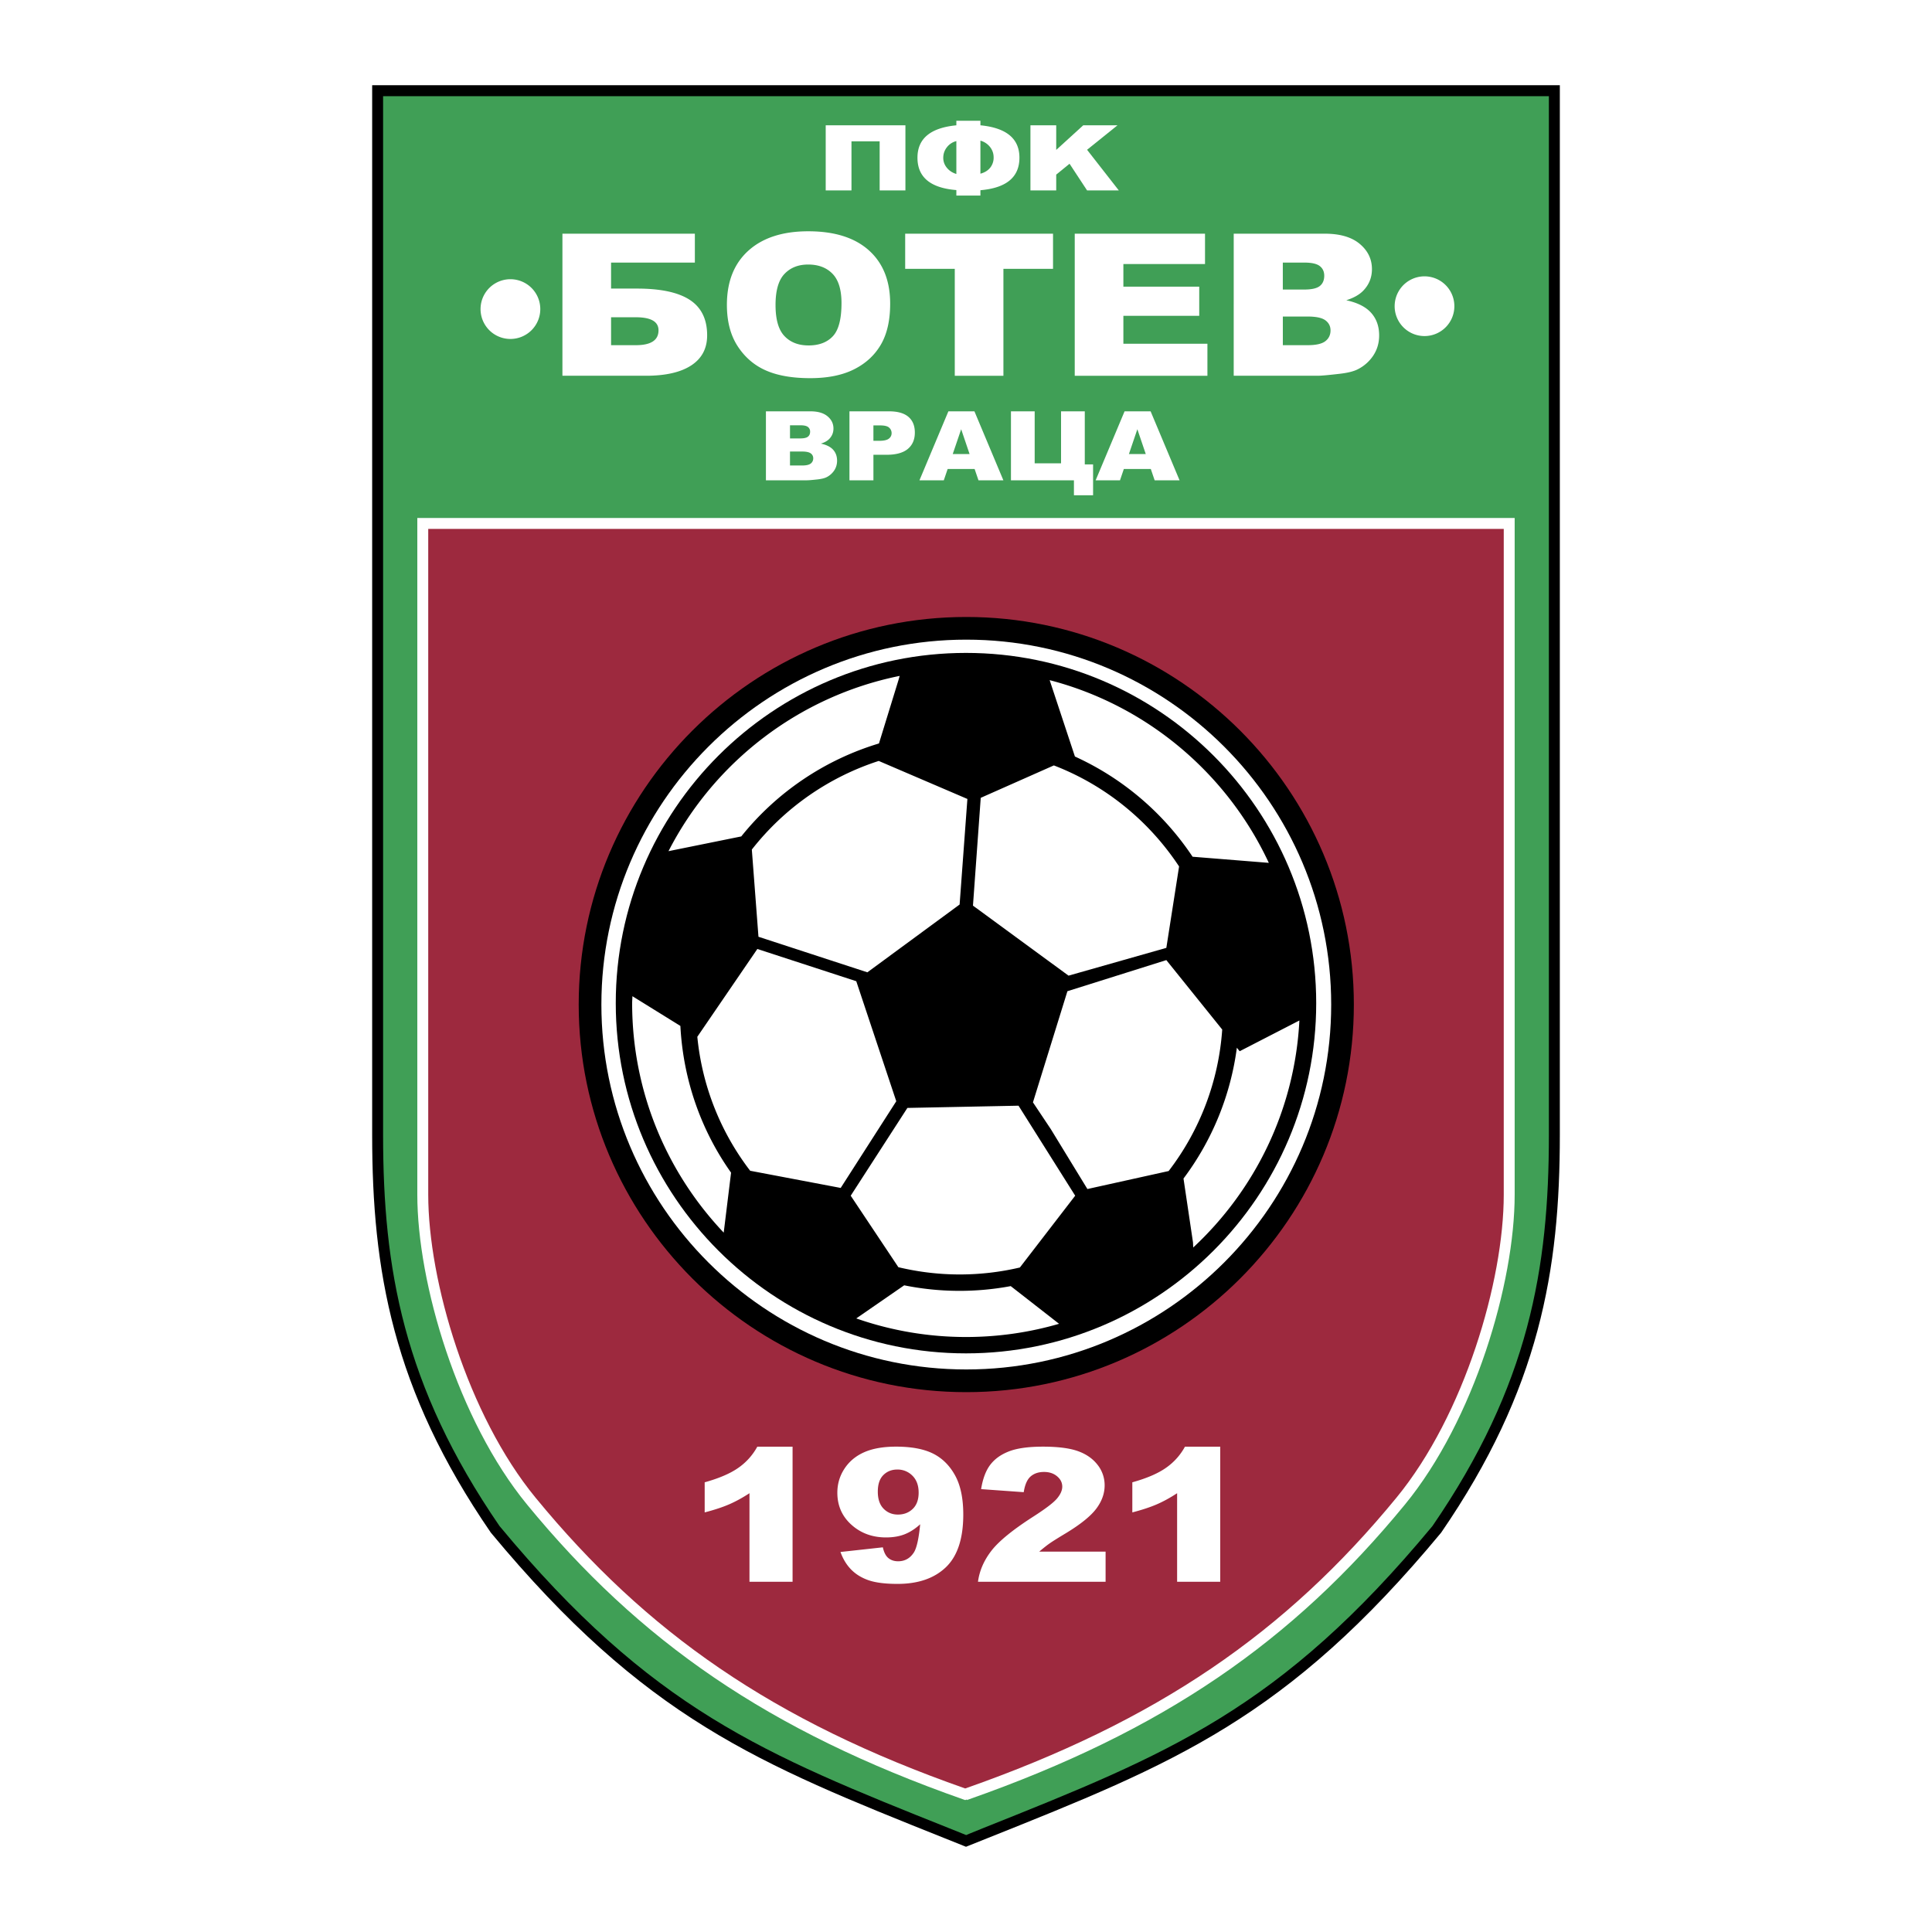
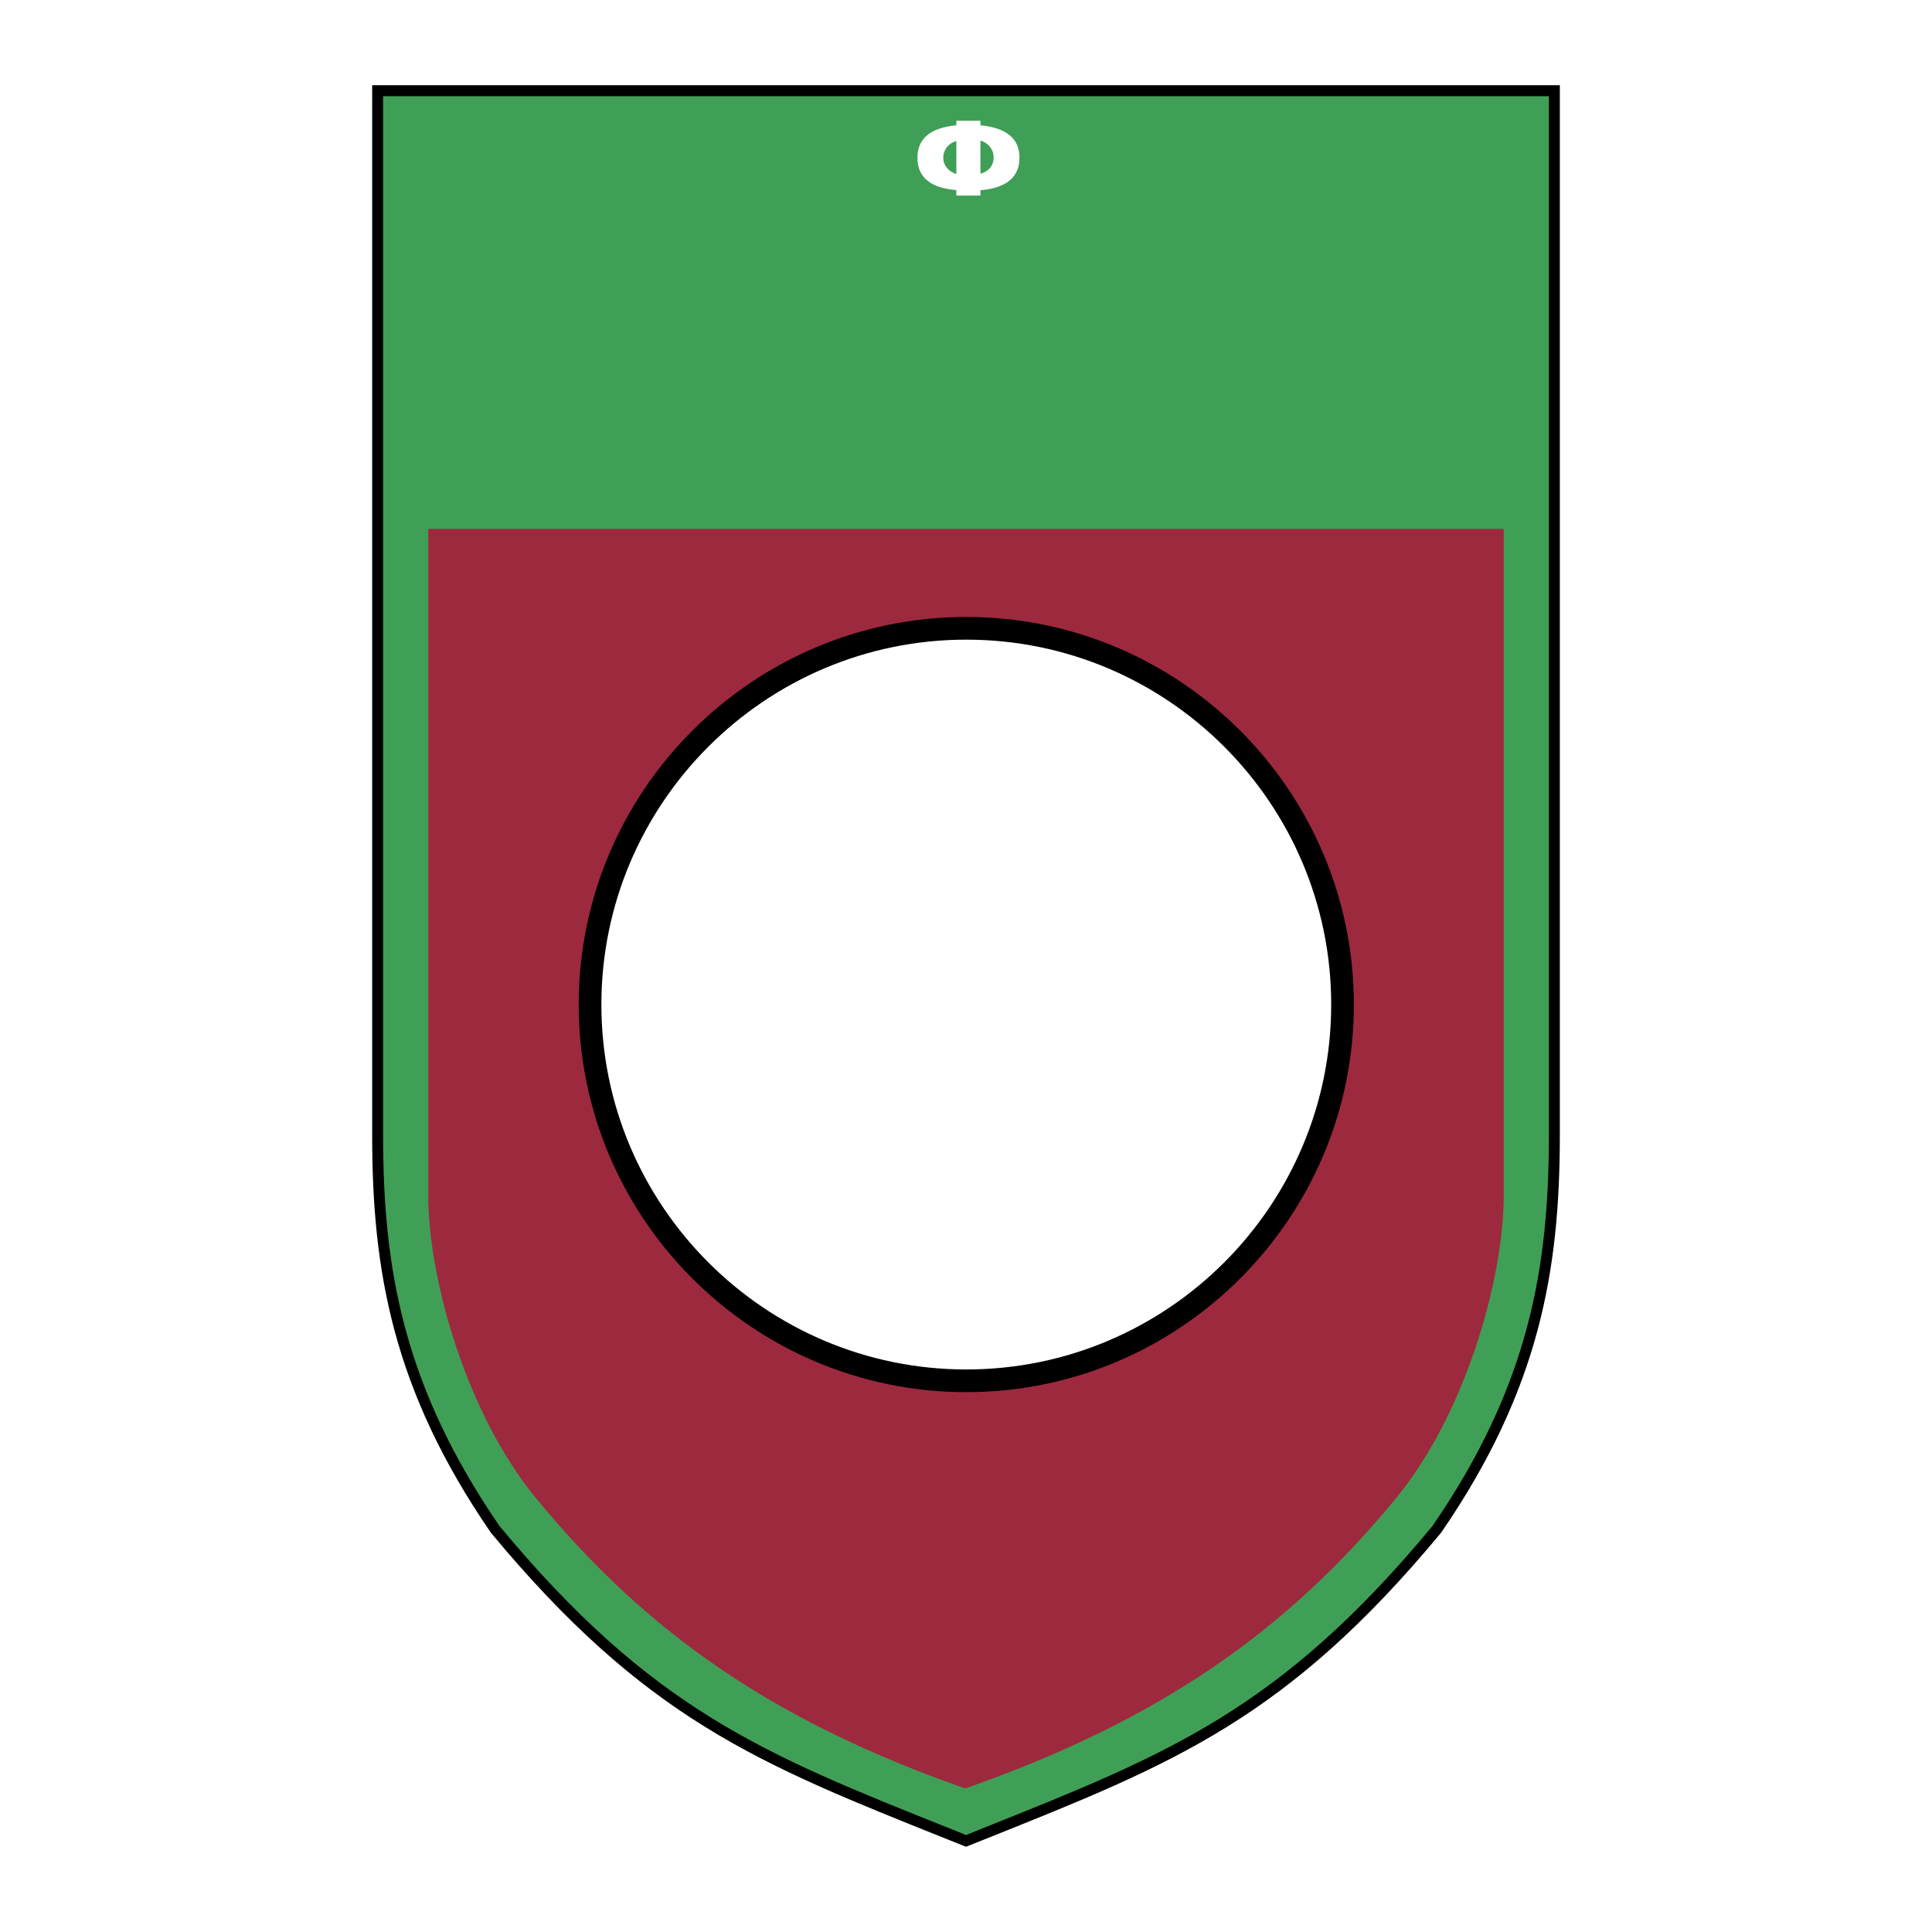
<svg xmlns="http://www.w3.org/2000/svg" width="2500" height="2500" viewBox="0 0 192.756 192.756">
  <g fill-rule="evenodd" clip-rule="evenodd">
    <path fill="#fff" d="M0 0h192.756v192.756H0V0z" />
    <path d="M86.042 8.504h69.583v104.728c0 13.475-2.014 25.38-11.84 39.678-15.385 18.554-26.648 23.046-45.303 30.5l-2.105.843.194-.068-.194.068-2.104-.843c-18.654-7.454-29.917-11.946-45.303-30.5-9.825-14.298-11.839-26.203-11.839-39.678V8.504h48.911z" />
-     <path d="M38.221 9.596v103.636c0 13.272 1.98 24.993 11.617 39.022 15.178 18.298 26.34 22.753 44.838 30.142l1.721.689s.274-.126 1.681-.689c18.498-7.389 29.66-11.844 44.838-30.142 9.637-14.029 11.617-25.75 11.617-39.022V9.596H38.221z" fill="#409f56" />
-     <path d="M81.353 51.678H151.119v67.513c0 8.809-4.025 22.482-10.955 30.925-11.205 13.652-24.049 22.569-43.528 29.416l-.178.062.019-.062-.18.062-.179-.062c-19.478-6.847-32.323-15.764-43.528-29.416-6.929-8.442-10.955-22.116-10.955-30.925V51.678h39.718z" fill="#fff" />
+     <path d="M38.221 9.596v103.636c0 13.272 1.98 24.993 11.617 39.022 15.178 18.298 26.34 22.753 44.838 30.142l1.721.689s.274-.126 1.681-.689c18.498-7.389 29.66-11.844 44.838-30.142 9.637-14.029 11.617-25.75 11.617-39.022V9.596z" fill="#409f56" />
    <path d="M42.725 52.771v66.42c0 8.612 3.929 21.972 10.704 30.229 11.042 13.454 23.685 22.288 42.869 29.016 19.183-6.728 31.988-15.562 43.029-29.016 6.775-8.258 10.703-21.617 10.703-30.229v-66.42H42.725z" fill="#9d293e" />
-     <path fill="#fff" d="M90.334 19h-2.571v-4.901h-2.811V19h-2.571v-6.498h7.953V19zM102.807 12.502h2.572v2.456l2.695-2.456h3.418l-3.035 2.442L111.625 19h-3.166l-1.75-2.664-1.33 1.085V19h-2.572v-6.498zM60.967 28.792h2.586c2.372 0 4.131.379 5.279 1.135 1.147.755 1.72 1.932 1.72 3.529 0 1.306-.525 2.304-1.579 2.996-1.052.692-2.563 1.038-4.533 1.038h-8.327V23.315h13.213v2.883h-8.36v2.594h.001zm0 5.647h2.467c1.51 0 2.266-.495 2.266-1.484 0-.869-.755-1.302-2.266-1.302h-2.467v2.786zM72.523 30.414c0-2.314.715-4.116 2.144-5.405 1.43-1.289 3.421-1.934 5.973-1.934 2.617 0 4.633.634 6.048 1.902 1.416 1.268 2.124 3.041 2.124 5.319 0 1.665-.31 3.026-.928 4.086-.619 1.061-1.512 1.884-2.682 2.469-1.168.586-2.625.878-4.369.878-1.773 0-3.24-.253-4.402-.761-1.161-.506-2.104-1.311-2.826-2.415-.721-1.102-1.082-2.483-1.082-4.139zm4.853.018c0 1.438.294 2.468.885 3.093.59.626 1.395.939 2.41.939 1.045 0 1.854-.307 2.427-.922s.859-1.715.859-3.302c0-1.337-.299-2.312-.897-2.926-.597-.615-1.407-.922-2.431-.922-.981 0-1.769.312-2.363.938-.593.624-.89 1.659-.89 3.102zM90.31 23.315h14.751v3.508h-4.95V37.49h-4.853V26.823H90.31v-3.508zM107.227 23.315h12.998v3.028h-8.145v2.258h7.568v2.907h-7.568v2.787h8.385v3.195h-13.238V23.315zM123.088 23.315h9.086c1.514 0 2.678.339 3.488 1.018.811.679 1.217 1.518 1.217 2.517 0 .836-.289 1.553-.869 2.153-.387.4-.951.718-1.691.953 1.125.243 1.953.662 2.482 1.258.533.596.797 1.346.797 2.252 0 .735-.189 1.395-.568 1.979a4.008 4.008 0 0 1-1.551 1.391c-.408.214-1.021.368-1.842.46-1.094.128-1.818.193-2.176.193h-8.373V23.315zm4.9 5.574h2.109c.756 0 1.283-.117 1.58-.353.295-.235.443-.579.443-1.03 0-.407-.148-.727-.443-.959-.297-.232-.812-.349-1.549-.349h-2.141v2.691h.001zm0 5.55h2.475c.836 0 1.426-.134 1.768-.4.344-.267.516-.625.516-1.072 0-.419-.17-.755-.51-1.008s-.934-.379-1.783-.379h-2.465v2.859h-.001zM53.904 30.783a2.98 2.98 0 1 1-5.959 0 2.98 2.98 0 0 1 5.959 0zM145.102 30.495a2.979 2.979 0 1 1-5.957 0 2.979 2.979 0 0 1 5.957 0zM76.415 41.038h4.441c.739 0 1.308.164 1.703.493.397.329.595.736.595 1.223 0 .405-.141.753-.425 1.043-.189.196-.466.35-.829.462.554.119.961.322 1.223.613.261.29.392.654.392 1.091 0 .356-.092.678-.277.962a1.978 1.978 0 0 1-.761.68c-.199.102-.499.177-.9.225-.534.06-.889.089-1.063.089h-4.098v-6.881h-.001zm2.403 2.703h1.023c.368 0 .624-.059.768-.174.143-.115.216-.279.216-.494a.565.565 0 0 0-.216-.473c-.144-.112-.395-.169-.751-.169h-1.039v1.31h-.001zm0 2.702h1.206c.407 0 .694-.064.861-.194a.632.632 0 0 0 .251-.526.583.583 0 0 0-.248-.49c-.165-.122-.455-.184-.869-.184h-1.201v1.394zM84.751 41.038H88.7c.859 0 1.503.183 1.932.549.427.366.642.889.642 1.569 0 .697-.233 1.241-.7 1.632-.465.391-1.177.586-2.134.586h-1.299v2.546H84.75v-6.882h.001zm2.391 2.942h.579c.455 0 .775-.071.958-.214a.669.669 0 0 0 .277-.551.715.715 0 0 0-.241-.545c-.159-.151-.459-.226-.901-.226h-.673v1.536h.001zM97.238 46.792h-2.691l-.384 1.129h-2.429l2.887-6.883h2.598l2.889 6.883h-2.484l-.386-1.129zm-.502-1.49l-.839-2.478-.843 2.478h1.682zM109.057 49.41h-1.911v-1.489h-6.283v-6.883h2.367v5.19h2.631v-5.19h2.368v5.297h.828v3.075zM114.816 46.792h-2.691l-.383 1.129h-2.43l2.887-6.883h2.598l2.889 6.883H115.2l-.384-1.129zm-.502-1.49l-.84-2.478-.842 2.478h1.682zM79.075 144.334v13.478h-4.3v-8.834c-.696.455-1.371.825-2.021 1.107-.651.283-1.466.553-2.448.808v-3.003c1.447-.402 2.572-.888 3.372-1.454a6.15 6.15 0 0 0 1.879-2.102h3.518zM83.855 154.841l4.228-.464c.11.509.296.868.559 1.079.261.209.582.313.961.313.676 0 1.203-.298 1.583-.894.276-.444.482-1.377.621-2.797-.505.458-1.025.791-1.558 1-.532.208-1.148.312-1.848.312-1.364 0-2.515-.421-3.453-1.264-.938-.842-1.406-1.908-1.406-3.197 0-.881.239-1.684.717-2.408s1.137-1.27 1.977-1.638c.839-.367 1.893-.551 3.161-.551 1.526 0 2.75.228 3.672.682.922.455 1.66 1.178 2.21 2.17.552.992.827 2.3.827 3.923 0 2.399-.58 4.154-1.738 5.26-1.159 1.106-2.766 1.659-4.82 1.659-1.215 0-2.172-.12-2.873-.358-.701-.24-1.284-.596-1.75-1.068-.463-.472-.821-1.058-1.07-1.759zm7.798-5.926c0-.714-.208-1.276-.621-1.686a2.07 2.07 0 0 0-1.509-.613c-.558 0-1.022.184-1.391.552-.369.366-.553.918-.553 1.653 0 .741.191 1.309.574 1.7s.86.588 1.432.588c.592 0 1.086-.189 1.479-.567.392-.377.589-.92.589-1.627zM110.307 157.812H97.574c.145-1.09.588-2.116 1.328-3.078s2.129-2.097 4.166-3.406c1.244-.797 2.041-1.403 2.389-1.819.35-.416.525-.811.525-1.186 0-.401-.174-.746-.518-1.034-.344-.289-.779-.432-1.301-.432-.543 0-.988.148-1.332.444-.344.297-.576.821-.693 1.574l-4.252-.304c.166-1.037.471-1.847.916-2.432.445-.584 1.072-1.031 1.883-1.342.809-.309 1.93-.464 3.361-.464 1.496 0 2.656.147 3.488.442.83.295 1.484.747 1.961 1.358a3.27 3.27 0 0 1 .715 2.06c0 .805-.273 1.574-.82 2.31-.545.735-1.537 1.543-2.977 2.423-.855.514-1.426.872-1.715 1.076-.289.205-.627.474-1.016.806h6.623v3.004h.002zM121.742 144.334v13.478h-4.301v-8.834c-.695.455-1.369.825-2.02 1.107-.652.283-1.467.553-2.449.808v-3.003c1.447-.402 2.572-.888 3.371-1.454a6.145 6.145 0 0 0 1.881-2.102h3.518z" />
    <path d="M57.737 100.226c0-21.323 17.346-38.67 38.668-38.67 21.321 0 38.669 17.347 38.669 38.67 0 21.321-17.346 38.669-38.669 38.669-21.321 0-38.667-17.348-38.668-38.669z" />
    <path d="M60 100.226c0 20.074 16.333 36.405 36.406 36.405 20.075 0 36.407-16.331 36.407-36.405 0-20.075-16.332-36.408-36.407-36.408C76.332 63.818 60 80.15 60 100.226z" fill="#fff" />
-     <path d="M61.435 100.085c-.001-19.268 15.675-34.944 34.94-34.944 19.267 0 34.943 15.676 34.943 34.944 0 19.267-15.676 34.941-34.943 34.941-19.265 0-34.94-15.674-34.94-34.941z" />
    <path d="M75.672 93.461l10.866 3.547 9.203-6.764.776-10.533-8.846-3.792a26.408 26.408 0 0 0-12.661 8.842l.662 8.7zM105.143 76.366L97.848 79.6l-.775 10.755 9.535 6.986 9.758-2.772 1.271-8.123c-3-4.541-7.344-8.098-12.494-10.08zM83.877 118.52l5.544-8.648-3.991-11.976-9.87-3.216-5.988 8.76a26.09 26.09 0 0 0 5.273 13.367l9.032 1.713zM72.939 116.996c-2.963-4.179-4.774-9.211-5.057-14.639l-4.785-2.965c-.004.225-.028.466-.028.692 0 8.86 3.476 16.922 9.136 22.895l.734-5.983zM95.741 127.153c2.068 0 4.082-.241 6.013-.695l5.518-7.163-5.654-8.98-11.087.223-5.655 8.758 4.754 7.133c1.962.467 4.006.724 6.111.724zM85.429 131.539a33.163 33.163 0 0 0 10.947 1.854c3.222 0 6.339-.46 9.287-1.317l-4.822-3.76a27.854 27.854 0 0 1-10.63-.08l-4.782 3.303zM119.025 123.953l.023.51c6.146-5.719 10.133-13.726 10.592-22.649l-5.957 3.068-.281-.351a27.767 27.767 0 0 1-5.324 13.051l.947 6.371zM121.947 102.726l-5.582-6.937-9.869 3.105-3.438 11.088 1.775 2.661 3.658 5.987 8.105-1.795a26.126 26.126 0 0 0 5.344-14.11h.007v.001zM118.984 85.476l7.605.611c-4.16-8.922-12.168-15.709-21.865-18.229l2.521 7.62a28.079 28.079 0 0 1 11.739 9.998zM66.696 84.921l7.26-1.471a27.961 27.961 0 0 1 13.738-9.275l1.949-6.328.117-.412c-10.061 2.037-18.509 8.598-23.064 17.486zM97.816 12.501c2.596.253 3.893 1.33 3.893 3.232 0 1.941-1.297 3.023-3.893 3.244v.536h-2.4v-.55c-2.587-.208-3.88-1.283-3.88-3.227 0-1.908 1.293-2.984 3.88-3.234v-.453h2.401v.452h-.001zm-2.4 4.857v-3.281a1.703 1.703 0 0 0-.946.616c-.24.311-.361.662-.361 1.055 0 .365.119.695.358.989.238.294.554.5.949.621zm2.4-.029c.418-.111.742-.31.975-.596a1.6 1.6 0 0 0 .344-1.029c0-.382-.117-.727-.354-1.033a1.831 1.831 0 0 0-.965-.639v3.297z" fill="#fff" />
  </g>
</svg>